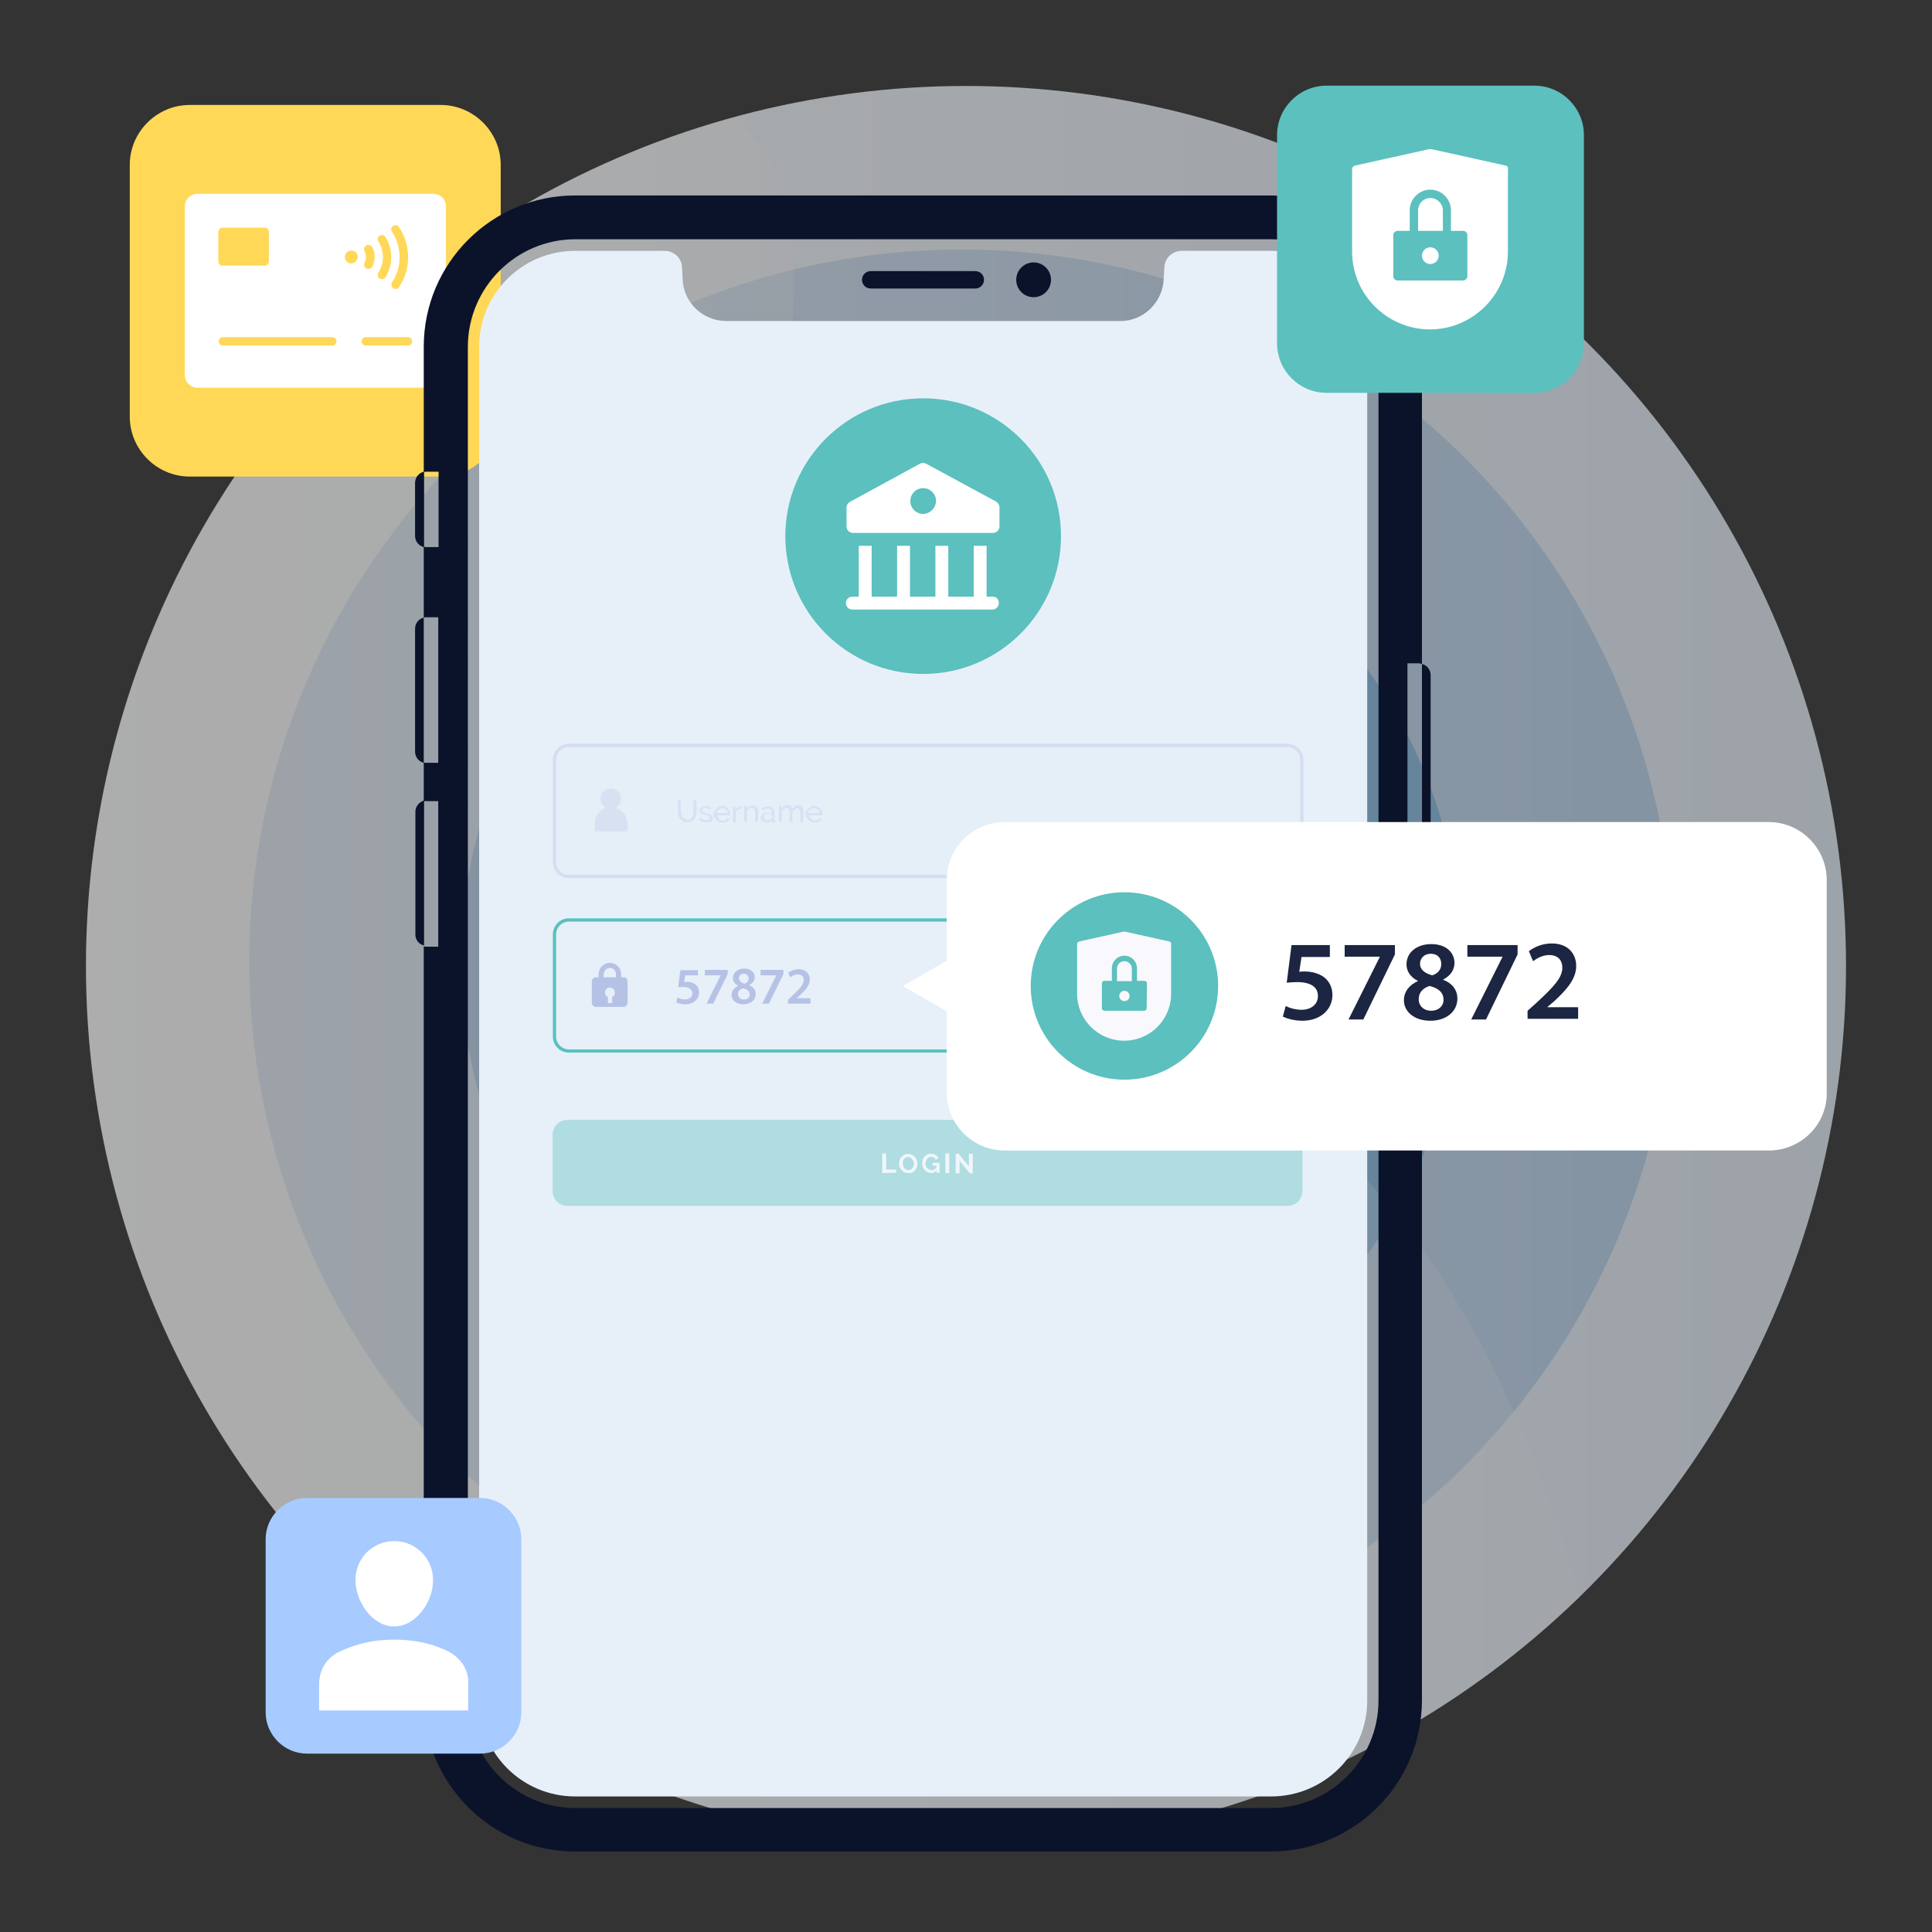
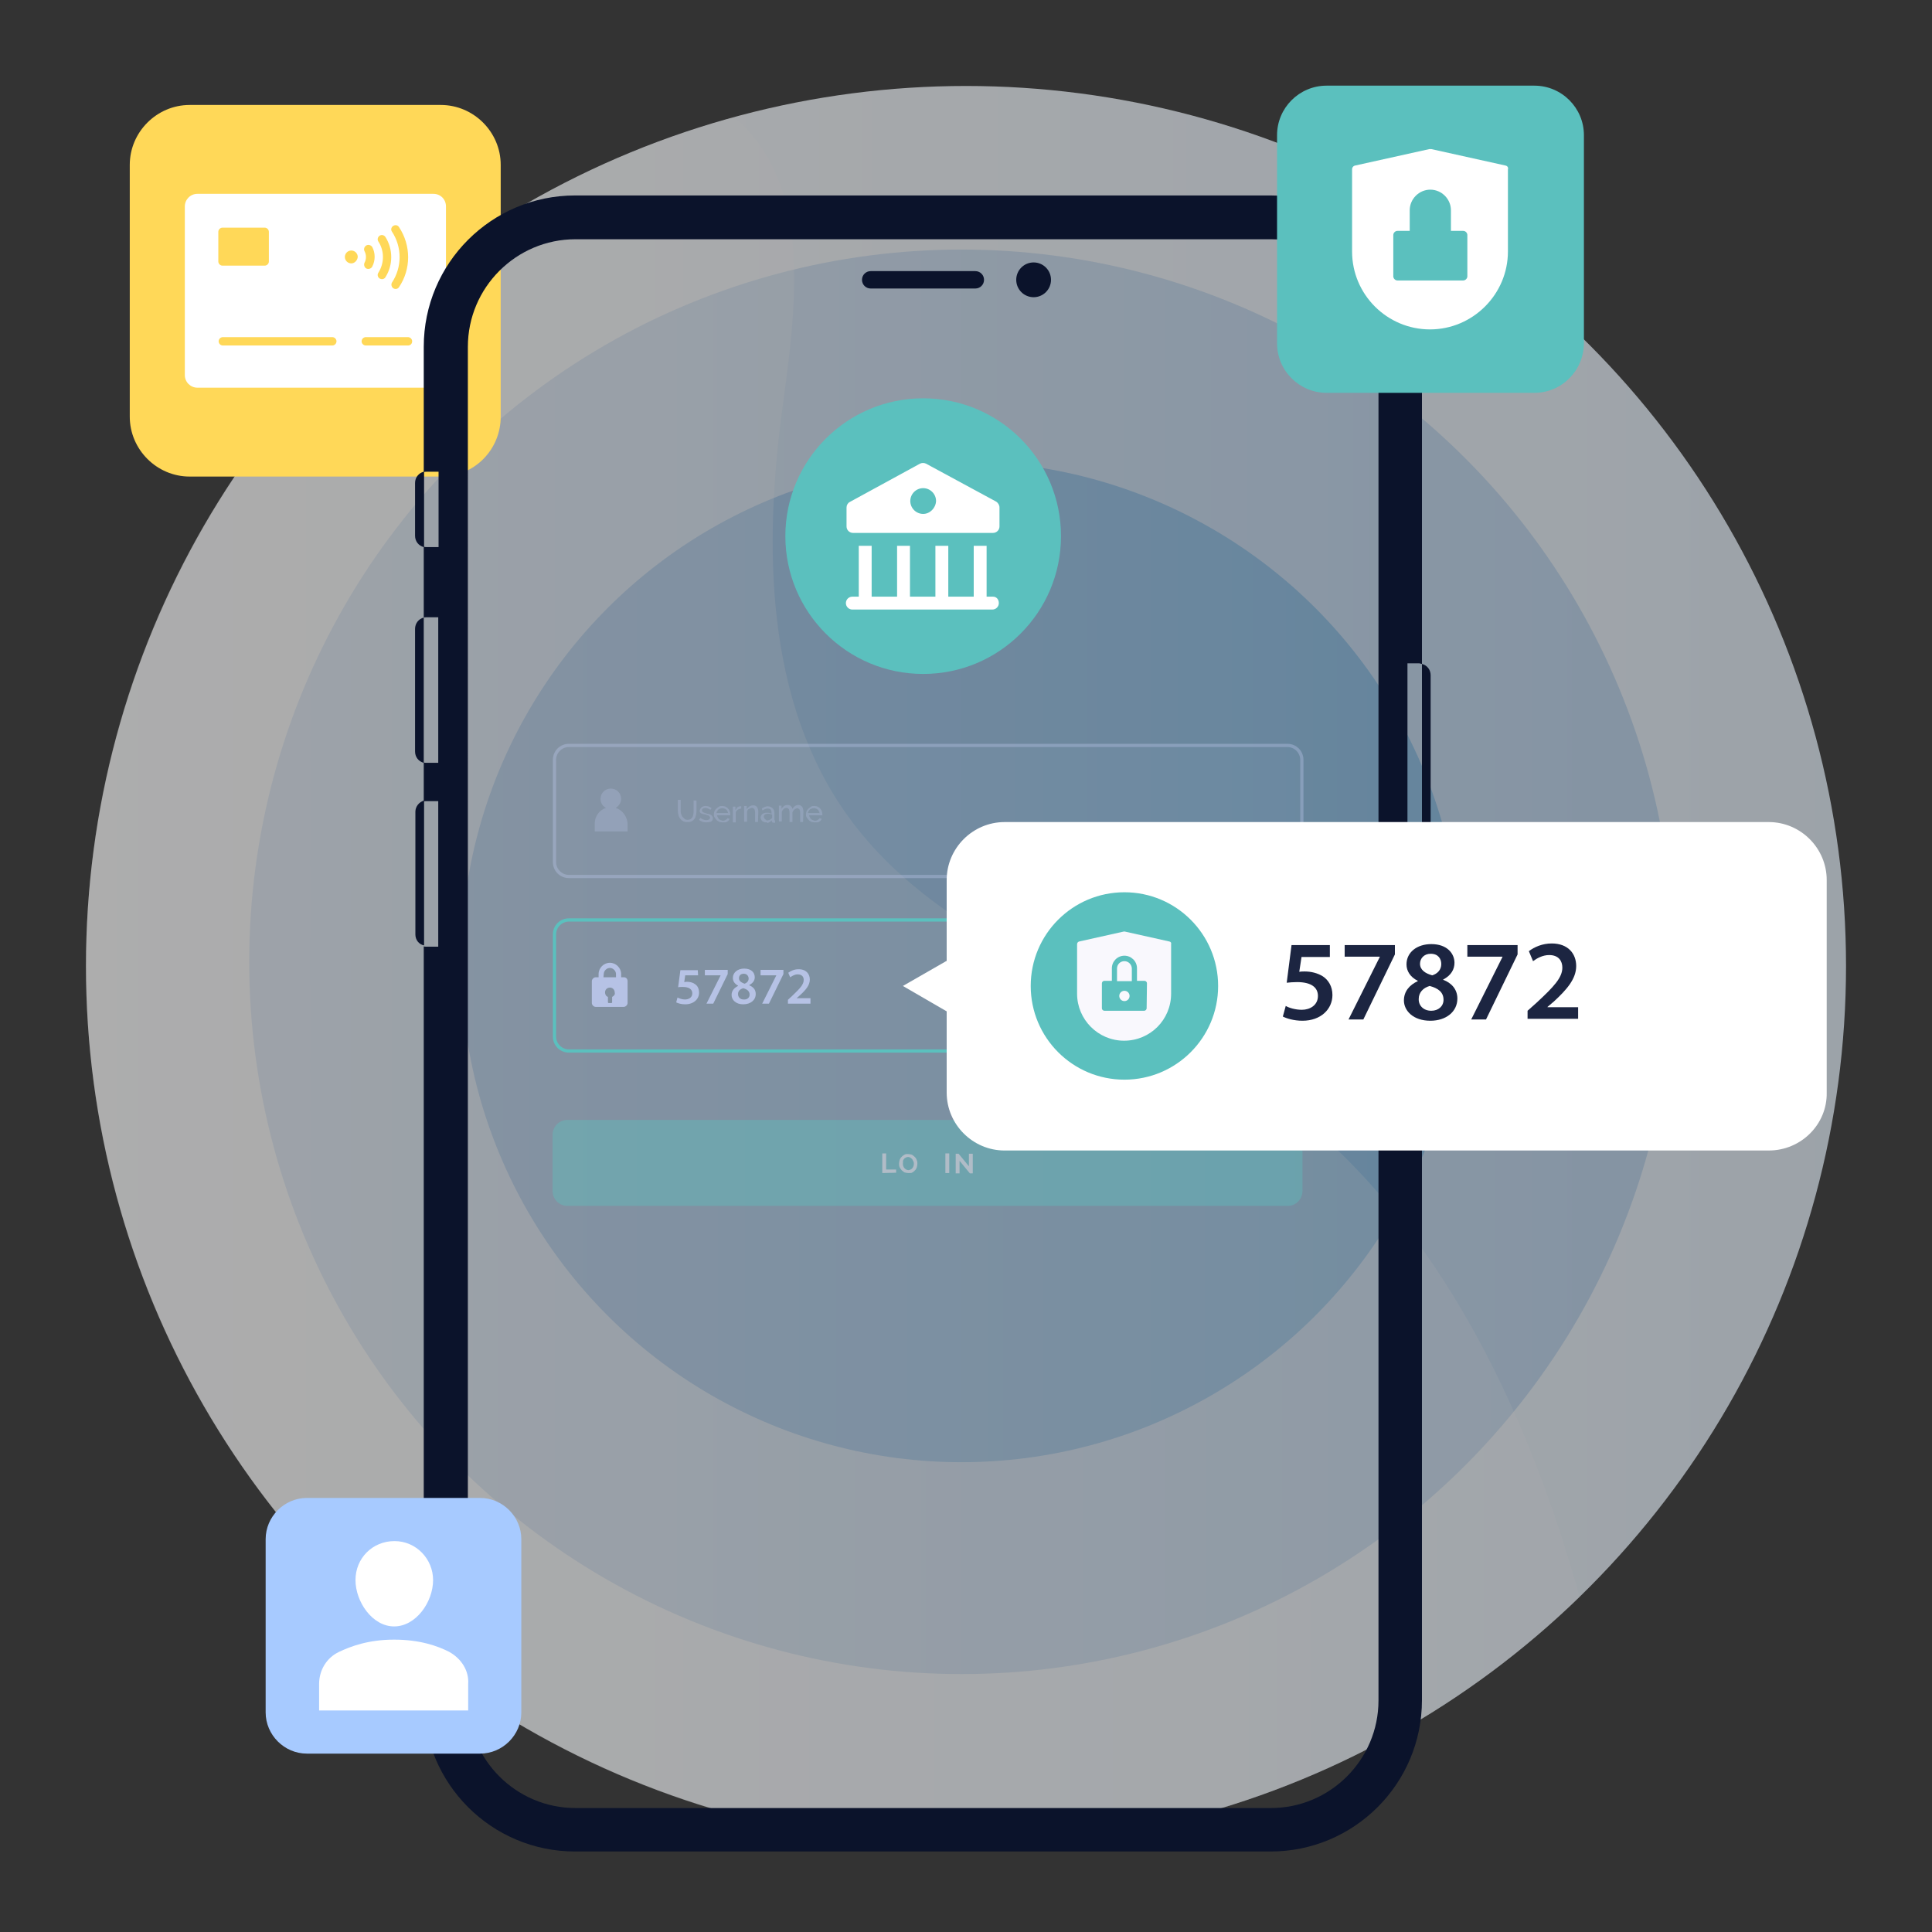
<svg xmlns="http://www.w3.org/2000/svg" version="1.1" id="Layer_1" x="0px" y="0px" viewBox="0 0 600 600" style="enable-background:new 0 0 600 600;" xml:space="preserve">
  <rect x="0" y="0" width="600" height="600" fill="#333333" stroke="none" />
  <style type="text/css">
	.st0{opacity:0.6;}
	.st1{fill:url(#SVGID_1_);}
	.st2{fill:url(#SVGID_2_);}
	.st3{fill:url(#SVGID_3_);}
	.st4{opacity:0.2;}
	.st5{fill:#FFFFFF;}
	.st6{fill:#587CFF;}
	.st7{fill:#FFD858;}
	.st8{fill:#0B132B;}
	.st9{fill:#E7F0F9;}
	.st10{opacity:0.4;}
	.st11{opacity:0.1;}
	.st12{fill-rule:evenodd;clip-rule:evenodd;fill:#B6C2E5;}
	.st13{fill:#B6C2E5;}
	.st14{opacity:0.8;}
	.st15{fill:#5BC0BE;}
	.st16{opacity:0;}
	.st17{fill-rule:evenodd;clip-rule:evenodd;fill:#FFFFFF;}
	.st18{fill:#F9F8FD;}
	.st19{fill:#1C2541;}
	.st20{fill:#A7CAFF;}
</style>
  <g>
    <g class="st0">
      <linearGradient id="SVGID_1_" gradientUnits="userSpaceOnUse" x1="36.25" y1="785.96" x2="491.75" y2="785.96" gradientTransform="matrix(1.2 0 0 1.2 -16.8 -643.151)">
        <stop offset="0" style="stop-color:#FFFFFF" />
        <stop offset="1" style="stop-color:#E3EEF9" />
      </linearGradient>
      <circle class="st1" cx="300" cy="300" r="273.3" />
      <linearGradient id="SVGID_2_" gradientUnits="userSpaceOnUse" x1="78.5" y1="784.876" x2="447.167" y2="784.876" gradientTransform="matrix(1.2 0 0 1.2 -16.8 -643.151)">
        <stop offset="0" style="stop-color:#DEE9F6" />
        <stop offset="1" style="stop-color:#BBD5EF" />
      </linearGradient>
      <circle class="st2" cx="298.6" cy="298.7" r="221.2" />
      <linearGradient id="SVGID_3_" gradientUnits="userSpaceOnUse" x1="133.333" y1="784.876" x2="392.333" y2="784.876" gradientTransform="matrix(1.2 0 0 1.2 -16.8 -643.151)">
        <stop offset="0" style="stop-color:#ABC8E8" />
        <stop offset="1" style="stop-color:#86BCE5" />
      </linearGradient>
      <circle class="st3" cx="298.6" cy="298.7" r="155.4" />
      <g class="st4">
        <path class="st5" d="M26.7,300C26.7,451,149,573.3,300,573.3c74,0,141.2-29.6,190.6-77.4c-17.3-61.4-46.3-121.2-97.8-157.4     c-42.5-29.8-98.7-42.7-129.2-84.7c-26-35.8-26.5-84.1-20.5-127.9c4.2-30.9,9.1-67.8-14-88.5c-0.2-0.2-0.7-0.4-1.1-0.9     C111.8,67.9,26.7,173.9,26.7,300z" />
      </g>
    </g>
  </g>
  <g>
    <g>
      <path class="st6" d="M1666.5,242.1l5.8-5.8c0.4-0.4,0.4-1.1,0-1.6s-1.1-0.4-1.6,0l-4.9,4.9l-4.9-4.9c-0.4-0.4-1.1-0.4-1.6,0    c-0.4,0.4-0.4,1.1,0,1.6l0,0l5.8,5.8C1665.4,242.5,1666.1,242.5,1666.5,242.1z" />
    </g>
  </g>
  <g>
    <path class="st7" d="M137,148H58.9c-10.2,0-18.6-8.4-18.6-18.6V51.2c0-10.2,8.4-18.6,18.6-18.6h78c10.2,0,18.6,8.4,18.6,18.6v78   C155.6,139.6,147.3,148,137,148z" />
    <g>
      <path class="st5" d="M134.6,60.2H61.3c-2.2,0-3.9,1.8-3.9,3.9v52.4c0,2.2,1.8,3.9,3.9,3.9h73.3c2.2,0,3.9-1.8,3.9-3.9V64.1    C138.5,61.9,136.8,60.2,134.6,60.2z M121.7,71.9c-0.4-0.6-0.2-1.4,0.5-1.8c0.6-0.3,1.3-0.2,1.7,0.4c3.8,5.7,3.8,13.1,0,18.7    c-0.4,0.6-1.2,0.7-1.8,0.3c-0.5-0.4-0.7-1.1-0.4-1.7C124.9,83,124.9,76.7,121.7,71.9L121.7,71.9z M117.5,75    c-0.4-0.6-0.2-1.4,0.4-1.8c0.6-0.4,1.4-0.2,1.8,0.4c2.4,3.8,2.4,8.7,0,12.5c-0.2,0.4-0.7,0.6-1.1,0.6c-0.2,0-0.5-0.1-0.7-0.2    c-0.6-0.4-0.8-1.2-0.4-1.8c0,0,0,0,0,0C119.4,81.7,119.4,77.9,117.5,75L117.5,75z M113.2,78c-0.3-0.6-0.1-1.4,0.6-1.8    c0.6-0.3,1.4-0.1,1.8,0.5c1,1.9,1,4.2,0,6.1c-0.3,0.6-1.1,0.9-1.8,0.6c-0.6-0.3-0.9-1.1-0.6-1.8c0,0,0,0,0,0    C113.8,80.5,113.8,79.1,113.2,78z M67.8,72c0-0.7,0.6-1.3,1.3-1.3h13.1c0.7,0,1.3,0.6,1.3,1.3v9.2c0,0.7-0.6,1.3-1.3,1.3H69.1    c-0.7,0-1.3-0.6-1.3-1.3V72z M103.2,107.3h-34c-0.7,0-1.3-0.6-1.3-1.3c0-0.7,0.6-1.3,1.3-1.3h34c0.7,0,1.3,0.6,1.3,1.3    C104.5,106.7,103.9,107.3,103.2,107.3z M109.1,81.8c-1.1,0-2-0.9-2-2c0-1.1,0.9-2,2-2c1.1,0,2,0.9,2,2    C111,80.9,110.1,81.8,109.1,81.8z M126.7,107.3h-13.1c-0.7,0-1.3-0.6-1.3-1.3c0-0.7,0.6-1.3,1.3-1.3h13.1c0.7,0,1.3,0.6,1.3,1.3    C128,106.7,127.5,107.3,126.7,107.3z" />
    </g>
  </g>
  <g>
    <g>
      <g>
        <g>
          <g>
            <circle class="st8" cx="321" cy="86.9" r="5.4" />
            <path class="st8" d="M302.9,84.2h-32.5c-1.5,0-2.7,1.2-2.7,2.7s1.2,2.7,2.7,2.7h32.5c1.5,0,2.7-1.2,2.7-2.7       C305.6,85.4,304.4,84.2,302.9,84.2z" />
            <path class="st8" d="M441.6,206.2v72.1c-0.2,0.1-0.6,0.1-0.8,0.1h-3.7V206h3.7C441.1,206.1,441.3,206.1,441.6,206.2v-98.5       c0-25.9-21-47-47-47h-216c-25.9,0-47,21-47,47l0,0v38.8c-1.6,0.4-2.7,1.8-2.7,3.5v16.4c0,1.7,1.1,3.1,2.7,3.5v21.9       c0.2-0.1,0.6-0.1,0.8-0.1h3.7v45.2h-3.7c-0.2,0-0.6,0-0.8-0.1v-45c-1.6,0.4-2.7,1.8-2.7,3.5v38.1c0,1.7,1.1,3.1,2.7,3.5v12       c0.2-0.1,0.6-0.1,0.8-0.1h3.7V294h-3.7c-0.2,0-0.6,0-0.8-0.1v234.1c0,25.9,21,47,47,47h216c25.9,0,47-21,47-47l0,0V278.3       c1.6-0.4,2.7-1.8,2.7-3.4v-65.2C444.3,208,443.2,206.6,441.6,206.2z M136.2,169.9h-3.7c-0.2,0-0.6,0-0.8-0.1v-23.2       c0.2-0.1,0.6-0.1,0.8-0.1h3.7V169.9z M394.7,561.5h-216c-18.4,0-33.4-15-33.4-33.4V107.7c0-18.4,15-33.4,33.4-33.4h216       c18.4,0,33.4,15,33.4,33.4v420.4C428.1,546.5,413.1,561.5,394.7,561.5z" />
            <path class="st8" d="M129,252.1v38.1c0,1.7,1.1,3.1,2.7,3.4v-45C130.1,249.1,129,250.5,129,252.1z" />
          </g>
-           <path class="st9" d="M178.6,557.9c-16.5,0-29.8-13.4-29.8-29.8V107.7c0-16.5,13.4-29.8,29.8-29.8h27.8c2.9,0,5.4,2.3,5.4,5.2      l0.2,3.5c0.2,7.3,6.2,13.1,13.6,13.1h122.2c7.3,0.1,13.3-5.8,13.6-13.1l0.2-3.5c0.1-2.9,2.4-5.2,5.4-5.2h27.8      c16.5,0,29.8,13.4,29.8,29.9v420.3c0,16.5-13.4,29.8-29.8,29.8L178.6,557.9L178.6,557.9z" />
        </g>
      </g>
    </g>
    <g class="st10">
      <g class="st11">
        <path class="st12" d="M404.8,267.7c0,2.8-2.2,5-5,5H176.7c-2.8,0-5-2.2-5-5V236c0-2.8,2.2-5,5-5h223.1c2.8,0,5,2.2,5,5     L404.8,267.7L404.8,267.7z" />
      </g>
      <path class="st13" d="M399.8,232c2.2,0,4,1.8,4,4v31.7c0,2.2-1.8,4-4,4H176.7c-2.2,0-4-1.8-4-4V236c0-2.2,1.8-4,4-4H399.8     M399.8,231H176.7c-2.8,0-5,2.2-5,5v31.7c0,2.8,2.2,5,5,5h223.1c2.8,0,5-2.2,5-5V236C404.8,233.2,402.6,231,399.8,231L399.8,231z" />
      <g class="st14">
        <path class="st13" d="M191.2,250.9c1-0.6,1.7-1.6,1.7-2.8c0-1.8-1.4-3.2-3.2-3.2s-3.2,1.4-3.2,3.2c0,1.3,0.7,2.3,1.7,2.8     c-2,0.6-3.5,2.6-3.5,4.8v2.5h10.2v-2.5C194.7,253.4,193.2,251.5,191.2,250.9z" />
      </g>
      <g>
        <path class="st15" d="M404.5,369.8c0,2.6-2,4.7-4.6,4.7H176.2c-2.6,0-4.6-2.1-4.6-4.7v-17.3c0-2.6,2-4.7,4.6-4.7h223.7     c2.6,0,4.6,2.1,4.6,4.7V369.8z" />
        <g>
          <path class="st5" d="M274,364.3v-6.1h1.2v5h3.1v1L274,364.3L274,364.3z" />
          <path class="st5" d="M282.1,364.3c-0.4,0-0.8-0.1-1.2-0.2c-0.3-0.2-0.6-0.4-0.9-0.7c-0.2-0.3-0.5-0.6-0.6-0.9      c-0.2-0.4-0.2-0.7-0.2-1.1c0-0.4,0.1-0.8,0.2-1.2c0.2-0.4,0.3-0.7,0.6-0.9c0.2-0.3,0.6-0.5,0.9-0.7c0.3-0.2,0.7-0.2,1.1-0.2      s0.8,0.1,1.2,0.2c0.3,0.2,0.6,0.4,0.9,0.7s0.5,0.6,0.6,1c0.2,0.4,0.2,0.7,0.2,1.1s-0.1,0.8-0.2,1.2c-0.2,0.4-0.3,0.7-0.6,0.9      c-0.2,0.3-0.6,0.5-0.9,0.7C283,364.3,282.6,364.3,282.1,364.3z M280.4,361.3c0,0.2,0,0.6,0.1,0.8c0.1,0.2,0.2,0.5,0.3,0.6      c0.2,0.2,0.3,0.3,0.6,0.5c0.2,0.1,0.5,0.2,0.7,0.2c0.2,0,0.5-0.1,0.7-0.2s0.4-0.2,0.6-0.5c0.2-0.2,0.2-0.4,0.3-0.6      c0.1-0.2,0.1-0.5,0.1-0.7s0-0.6-0.2-0.8c-0.1-0.2-0.2-0.5-0.3-0.6c-0.2-0.2-0.3-0.3-0.6-0.5c-0.2-0.1-0.5-0.2-0.7-0.2      c-0.2,0-0.5,0.1-0.7,0.2s-0.4,0.2-0.6,0.5c-0.2,0.2-0.2,0.4-0.3,0.6C280.5,360.8,280.4,361,280.4,361.3z" />
-           <path class="st5" d="M290.8,363.6c-0.5,0.5-1,0.7-1.6,0.7c-0.4,0-0.7-0.1-1.1-0.2c-0.3-0.2-0.6-0.4-0.9-0.7      c-0.2-0.3-0.5-0.6-0.6-1c-0.2-0.4-0.2-0.8-0.2-1.2c0-0.4,0.1-0.8,0.2-1.2c0.2-0.4,0.3-0.7,0.6-0.9c0.2-0.2,0.6-0.5,0.9-0.6      s0.7-0.2,1.1-0.2c0.6,0,1,0.2,1.4,0.4c0.4,0.2,0.7,0.6,0.9,0.9l-0.9,0.6c-0.2-0.3-0.3-0.6-0.6-0.7c-0.2-0.2-0.6-0.2-0.9-0.2      c-0.2,0-0.5,0.1-0.7,0.2c-0.2,0.1-0.4,0.2-0.5,0.5c-0.2,0.2-0.2,0.4-0.3,0.6s-0.2,0.5-0.2,0.8c0,0.3,0.1,0.6,0.2,0.8      s0.2,0.5,0.4,0.6s0.3,0.3,0.6,0.4s0.4,0.2,0.7,0.2c0.6,0,1-0.2,1.5-0.8V362h-1.2v-0.9h2.2v3.1h-0.9L290.8,363.6L290.8,363.6z" />
          <path class="st5" d="M293.6,364.3v-6.1h1.2v6.1H293.6z" />
          <path class="st5" d="M298,360.5v3.9h-1.2v-6.1h0.9l3.2,3.9v-3.9h1.2v6.1h-0.9L298,360.5z" />
        </g>
      </g>
      <g class="st14">
        <g>
          <path class="st13" d="M213.5,254.6c0.4,0,0.7-0.1,0.9-0.2c0.2-0.2,0.5-0.3,0.6-0.6c0.2-0.2,0.2-0.6,0.3-0.9      c0.1-0.3,0.1-0.6,0.1-0.9v-3.4h0.9v3.4c0,0.5-0.1,0.9-0.2,1.3c-0.1,0.4-0.2,0.8-0.5,1.1c-0.2,0.3-0.6,0.6-0.9,0.7      c-0.4,0.2-0.8,0.2-1.3,0.2c-0.6,0-1-0.1-1.3-0.3c-0.4-0.2-0.6-0.5-0.9-0.8c-0.2-0.3-0.4-0.6-0.5-1.1c-0.1-0.4-0.2-0.8-0.2-1.3      v-3.4h0.9v3.4c0,0.3,0,0.6,0.1,0.9c0.1,0.3,0.2,0.6,0.3,0.8c0.2,0.2,0.4,0.4,0.6,0.6C212.7,254.5,213.1,254.6,213.5,254.6z" />
          <path class="st13" d="M219.3,255.4c-0.4,0-0.8-0.1-1.2-0.2c-0.4-0.2-0.7-0.3-1-0.6l0.4-0.6c0.3,0.2,0.6,0.4,0.9,0.5      c0.3,0.1,0.6,0.2,0.9,0.2c0.4,0,0.6-0.1,0.9-0.2c0.2-0.2,0.3-0.3,0.3-0.6c0-0.2,0-0.2-0.1-0.3s-0.2-0.2-0.2-0.2      c-0.1-0.1-0.2-0.2-0.5-0.2c-0.2-0.1-0.4-0.1-0.6-0.2c-0.3-0.1-0.6-0.2-0.8-0.2c-0.2-0.1-0.4-0.2-0.6-0.2      c-0.2-0.1-0.2-0.2-0.3-0.3c-0.1-0.2-0.1-0.3-0.1-0.5c0-0.2,0.1-0.5,0.2-0.6c0.1-0.2,0.2-0.3,0.4-0.5c0.2-0.2,0.4-0.2,0.6-0.3      c0.2-0.1,0.5-0.1,0.7-0.1c0.4,0,0.7,0.1,1,0.2c0.3,0.2,0.6,0.3,0.8,0.5l-0.4,0.5c-0.2-0.2-0.5-0.3-0.7-0.4s-0.6-0.2-0.8-0.2      c-0.3,0-0.6,0.1-0.8,0.2c-0.2,0.2-0.3,0.3-0.3,0.6c0,0.1,0,0.2,0.1,0.3s0.1,0.2,0.2,0.2c0.1,0.1,0.2,0.1,0.4,0.2      s0.3,0.1,0.6,0.2c0.3,0.1,0.6,0.2,0.9,0.2c0.2,0.1,0.5,0.2,0.6,0.3c0.2,0.1,0.3,0.2,0.4,0.4s0.2,0.3,0.2,0.6      c0,0.5-0.2,0.8-0.6,1.1C220.3,255.3,219.8,255.4,219.3,255.4z" />
          <path class="st13" d="M224.3,255.4c-0.4,0-0.7-0.1-1-0.2c-0.3-0.2-0.6-0.3-0.8-0.6c-0.2-0.2-0.4-0.5-0.6-0.8      c-0.2-0.3-0.2-0.6-0.2-1c0-0.3,0.1-0.7,0.2-0.9c0.2-0.3,0.3-0.6,0.6-0.8c0.2-0.2,0.5-0.4,0.8-0.6c0.3-0.2,0.6-0.2,1-0.2      s0.7,0.1,1,0.2c0.3,0.2,0.6,0.3,0.8,0.6c0.2,0.2,0.4,0.5,0.5,0.8s0.2,0.6,0.2,0.9c0,0.1,0,0.2,0,0.2c0,0.1,0,0.1,0,0.2h-4.1      c0,0.2,0.1,0.5,0.2,0.6c0.1,0.2,0.2,0.4,0.4,0.6s0.3,0.2,0.6,0.3c0.2,0.1,0.4,0.2,0.6,0.2c0.2,0,0.3,0,0.5-0.1s0.3-0.1,0.4-0.2      c0.2-0.1,0.2-0.2,0.3-0.2c0.1-0.1,0.2-0.2,0.2-0.3l0.7,0.2c-0.1,0.2-0.2,0.3-0.3,0.5c-0.2,0.2-0.3,0.3-0.5,0.4      c-0.2,0.1-0.4,0.2-0.6,0.2C224.9,255.4,224.6,255.4,224.3,255.4z M226.1,252.5c0-0.2-0.1-0.5-0.2-0.6c-0.1-0.2-0.2-0.4-0.4-0.5      c-0.2-0.2-0.3-0.2-0.6-0.3c-0.2-0.1-0.4-0.1-0.6-0.1c-0.2,0-0.4,0.1-0.6,0.1c-0.2,0.1-0.4,0.2-0.6,0.3c-0.2,0.2-0.2,0.3-0.4,0.5      c-0.1,0.2-0.2,0.4-0.2,0.6H226.1z" />
          <path class="st13" d="M230.3,251.1c-0.4,0-0.8,0.2-1.1,0.3c-0.3,0.2-0.6,0.5-0.7,0.9v3.1h-0.9v-4.9h0.8v1.1      c0.2-0.3,0.4-0.6,0.6-0.9c0.3-0.2,0.6-0.3,0.9-0.3c0.1,0,0.1,0,0.2,0s0.1,0,0.1,0v0.7H230.3z" />
          <path class="st13" d="M235.4,255.3h-0.9v-2.8c0-0.6-0.1-0.9-0.2-1.2c-0.2-0.2-0.4-0.4-0.7-0.4c-0.2,0-0.3,0-0.5,0.1      s-0.3,0.2-0.5,0.2c-0.2,0.1-0.3,0.2-0.4,0.4s-0.2,0.3-0.2,0.6v3h-0.9v-4.9h0.8v1c0.2-0.3,0.5-0.6,0.9-0.9      c0.4-0.2,0.8-0.3,1.2-0.3c0.3,0,0.6,0.1,0.7,0.2c0.2,0.1,0.3,0.2,0.5,0.5c0.1,0.2,0.2,0.4,0.2,0.6c0.1,0.2,0.1,0.6,0.1,0.8      L235.4,255.3L235.4,255.3z" />
          <path class="st13" d="M238,255.4c-0.2,0-0.5,0-0.7-0.1s-0.4-0.2-0.6-0.3c-0.2-0.2-0.2-0.3-0.3-0.5s-0.2-0.4-0.2-0.6      c0-0.2,0.1-0.5,0.2-0.6c0.1-0.2,0.2-0.4,0.4-0.5c0.2-0.2,0.4-0.2,0.6-0.3c0.2-0.1,0.6-0.1,0.9-0.1c0.2,0,0.5,0,0.7,0.1      c0.2,0.1,0.5,0.1,0.6,0.2v-0.4c0-0.4-0.1-0.7-0.3-0.9c-0.2-0.2-0.6-0.3-0.9-0.3c-0.5,0-1,0.2-1.6,0.6l-0.2-0.6      c0.3-0.2,0.6-0.4,0.9-0.5c0.3-0.1,0.6-0.2,0.9-0.2c0.6,0,1.1,0.2,1.5,0.6c0.4,0.3,0.6,0.9,0.6,1.5v2c0,0.2,0.1,0.3,0.2,0.3v0.7      c-0.1,0-0.2,0-0.2,0c-0.1,0-0.1,0-0.2,0c-0.2,0-0.2,0-0.4-0.1s-0.2-0.2-0.2-0.4v-0.3c-0.1,0.2-0.2,0.3-0.4,0.4      c-0.2,0.1-0.3,0.2-0.5,0.3s-0.3,0.2-0.5,0.2C238.4,255.4,238.2,255.4,238,255.4z M238.2,254.8c0.2,0,0.6-0.1,0.8-0.2      c0.2-0.1,0.5-0.2,0.6-0.4c0.2-0.2,0.2-0.2,0.2-0.4v-0.8c-0.2-0.1-0.4-0.2-0.6-0.2c-0.2-0.1-0.4-0.1-0.6-0.1      c-0.4,0-0.8,0.1-1,0.2c-0.2,0.2-0.4,0.4-0.4,0.7c0,0.2,0,0.2,0.1,0.4c0.1,0.1,0.2,0.2,0.2,0.3c0.1,0.1,0.2,0.2,0.3,0.2      C237.9,254.7,238,254.8,238.2,254.8z" />
          <path class="st13" d="M249.4,255.3h-0.9v-2.8c0-0.6-0.1-0.9-0.2-1.1c-0.2-0.2-0.4-0.4-0.7-0.4c-0.3,0-0.6,0.2-0.9,0.4      c-0.2,0.2-0.5,0.6-0.6,0.9v3h-0.9v-2.8c0-0.6-0.1-0.9-0.2-1.2c-0.2-0.2-0.4-0.4-0.7-0.4c-0.3,0-0.6,0.1-0.9,0.3      c-0.2,0.2-0.5,0.6-0.6,0.9v3h-0.9v-4.9h0.8v1c0.2-0.4,0.5-0.6,0.8-0.9c0.3-0.2,0.7-0.3,1.1-0.3c0.4,0,0.7,0.1,1,0.3      c0.2,0.2,0.4,0.5,0.5,0.9c0.5-0.8,1.1-1.2,1.9-1.2c0.3,0,0.6,0.1,0.7,0.2c0.2,0.1,0.3,0.2,0.5,0.5c0.1,0.2,0.2,0.4,0.2,0.6      c0.1,0.2,0.1,0.6,0.1,0.8L249.4,255.3L249.4,255.3z" />
          <path class="st13" d="M252.9,255.4c-0.4,0-0.7-0.1-1-0.2c-0.3-0.2-0.6-0.3-0.8-0.6c-0.2-0.2-0.4-0.5-0.6-0.8      c-0.2-0.3-0.2-0.6-0.2-1c0-0.3,0.1-0.7,0.2-0.9c0.2-0.3,0.3-0.6,0.6-0.8c0.2-0.2,0.5-0.4,0.8-0.6c0.3-0.2,0.6-0.2,1-0.2      c0.4,0,0.7,0.1,1,0.2c0.3,0.2,0.6,0.3,0.8,0.6c0.2,0.2,0.4,0.5,0.5,0.8s0.2,0.6,0.2,0.9c0,0.1,0,0.2,0,0.2c0,0.1,0,0.1,0,0.2      h-4.1c0,0.2,0.1,0.5,0.2,0.6c0.1,0.2,0.2,0.4,0.4,0.6s0.3,0.2,0.6,0.3c0.2,0.1,0.4,0.2,0.6,0.2c0.2,0,0.3,0,0.5-0.1      s0.3-0.1,0.4-0.2c0.2-0.1,0.2-0.2,0.3-0.2c0.1-0.1,0.2-0.2,0.2-0.3l0.7,0.2c-0.1,0.2-0.2,0.3-0.3,0.5c-0.2,0.2-0.3,0.3-0.5,0.4      c-0.2,0.1-0.4,0.2-0.6,0.2C253.3,255.4,253.1,255.4,252.9,255.4z M254.5,252.5c0-0.2-0.1-0.5-0.2-0.6c-0.1-0.2-0.2-0.4-0.4-0.5      c-0.2-0.2-0.3-0.2-0.6-0.3c-0.2-0.1-0.4-0.1-0.6-0.1c-0.2,0-0.4,0.1-0.6,0.1c-0.2,0.1-0.4,0.2-0.6,0.3c-0.2,0.2-0.2,0.3-0.4,0.5      c-0.1,0.2-0.2,0.4-0.2,0.6H254.5z" />
        </g>
      </g>
    </g>
    <circle class="st15" cx="286.7" cy="166.5" r="42.8" />
    <g>
      <g class="st16">
        <path class="st17" d="M404.8,321.9c0,2.8-2.2,5-5,5H176.7c-2.8,0-5-2.2-5-5v-31.7c0-2.8,2.2-5,5-5h223.1c2.8,0,5,2.2,5,5     L404.8,321.9L404.8,321.9z" />
      </g>
      <path class="st15" d="M399.8,286.2c2.2,0,4,1.8,4,4v31.7c0,2.2-1.8,4-4,4H176.7c-2.2,0-4-1.8-4-4v-31.7c0-2.2,1.8-4,4-4H399.8     M399.8,285.2H176.7c-2.8,0-5,2.2-5,5v31.7c0,2.8,2.2,5,5,5h223.1c2.8,0,5-2.2,5-5v-31.7C404.8,287.4,402.6,285.2,399.8,285.2    L399.8,285.2z" />
      <g>
        <path class="st13" d="M193.8,303.5h-0.9v-1c0-1.9-1.6-3.5-3.5-3.5s-3.5,1.6-3.5,3.5v1h-0.9c-0.6,0-1.2,0.6-1.2,1.2v6.8     c0,0.6,0.6,1.2,1.2,1.2h8.7c0.6,0,1.2-0.6,1.2-1.2v-6.8C194.9,304.1,194.5,303.5,193.8,303.5z M187.5,302.5c0-1,0.9-1.9,1.9-1.9     c1,0,1.9,0.9,1.9,1.9v1h-3.9L187.5,302.5L187.5,302.5z M190.1,309.6v1.7c0,0.1-0.1,0.2-0.2,0.2H189c-0.1,0-0.2-0.1-0.2-0.2v-1.7     c-0.6-0.2-0.9-0.8-0.9-1.4c0-0.9,0.7-1.5,1.5-1.5c0.9,0,1.5,0.7,1.5,1.5C191.1,308.8,190.7,309.3,190.1,309.6z" />
      </g>
      <g>
        <path class="st13" d="M216.8,302.9h-4l-0.3,2.1c0.2,0,0.5-0.1,0.8-0.1c0.9,0,1.8,0.2,2.5,0.7c0.8,0.5,1.3,1.4,1.3,2.7     c0,2-1.7,3.6-4.3,3.6c-1.2,0-2.2-0.3-2.8-0.6l0.4-1.5c0.5,0.2,1.3,0.6,2.3,0.6c1.2,0,2.3-0.6,2.3-1.9c0-1.2-0.9-2-3-2     c-0.6,0-1,0-1.4,0.1l0.7-5.3h5.4L216.8,302.9L216.8,302.9z" />
        <path class="st13" d="M226,301.2v1.3l-4.5,9.2h-2.1l4.4-8.8l0,0h-4.9v-1.7H226z" />
        <path class="st13" d="M227.2,309c0-1.3,0.8-2.2,2-2.8v-0.1c-1.1-0.6-1.6-1.4-1.6-2.4c0-1.7,1.5-2.9,3.5-2.9     c2.3,0,3.3,1.3,3.3,2.7c0,0.9-0.5,1.8-1.7,2.4v0.1c1.2,0.5,2,1.3,2,2.7c0,1.9-1.6,3.2-3.9,3.2C228.5,311.9,227.2,310.5,227.2,309     z M232.8,308.9c0-1.1-0.8-1.7-2-2c-1,0.3-1.6,0.9-1.6,1.8s0.6,1.7,1.7,1.7C232.1,310.5,232.8,309.8,232.8,308.9z M229.5,303.8     c0,0.9,0.7,1.3,1.7,1.7c0.7-0.2,1.3-0.8,1.3-1.6c0-0.7-0.5-1.5-1.5-1.5C230,302.4,229.5,303,229.5,303.8z" />
        <path class="st13" d="M243.3,301.2v1.3l-4.5,9.2h-2.1l4.4-8.8l0,0h-4.9v-1.7H243.3z" />
        <path class="st13" d="M244.7,311.7v-1.2l1.3-1.2c2.4-2.3,3.6-3.5,3.6-5c0-0.9-0.5-1.7-1.9-1.7c-0.9,0-1.7,0.5-2.3,0.9l-0.6-1.4     c0.8-0.6,1.9-1.1,3.2-1.1c2.4,0,3.5,1.5,3.5,3.2c0,1.8-1.3,3.3-3.2,5l-0.9,0.8l0,0h4.3v1.7L244.7,311.7L244.7,311.7z" />
      </g>
    </g>
    <path class="st5" d="M549.3,357.3H312c-9.9,0-18-8.1-18-18v-66c0-9.9,8.1-18,18-18h237.3c9.9,0,18,8.1,18,18v66   C567.5,349.1,559.4,357.3,549.3,357.3z" />
    <g>
      <ellipse class="st15" cx="349.2" cy="306.2" rx="29.1" ry="29.1" />
      <g>
        <path class="st18" d="M363.2,292.4l-13.9-3.1c-0.1,0-0.2,0-0.3,0l-13.9,3.1c-0.3,0.1-0.6,0.4-0.6,0.8v15.4     c0,8,6.5,14.6,14.6,14.6s14.6-6.5,14.6-14.6v-15.4C363.8,292.8,363.6,292.5,363.2,292.4z M356.1,313.1c0,0.4-0.3,0.8-0.8,0.8H343     c-0.4,0-0.8-0.3-0.8-0.8v-7.7c0-0.4,0.3-0.8,0.8-0.8h2.3v-3.9c0-2.1,1.7-3.9,3.9-3.9c2.1,0,3.9,1.7,3.9,3.9v3.9h2.3     c0.4,0,0.8,0.3,0.8,0.8L356.1,313.1L356.1,313.1z" />
        <path class="st18" d="M349.2,298.5c-1.3,0-2.3,1-2.3,2.3v3.9h4.6v-3.9C351.5,299.6,350.5,298.5,349.2,298.5z" />
        <circle class="st18" cx="349.2" cy="309.3" r="1.6" />
      </g>
    </g>
    <g>
      <path class="st19" d="M413,297.2h-8.8l-0.7,4.6c0.6-0.1,1-0.1,1.7-0.1c2,0,4,0.5,5.6,1.5c1.7,1.1,3,3.1,3,5.8c0,4.4-3.6,8-9.3,8    c-2.7,0-4.9-0.7-6.1-1.3l0.9-3.3c1,0.6,3,1.2,5,1.2c2.5,0,5-1.4,5-4.3c0-2.6-2-4.3-6.5-4.3c-1.3,0-2.2,0.1-3.2,0.2l1.5-11.7H413    L413,297.2L413,297.2z" />
      <path class="st19" d="M433.2,293.6v2.8l-9.8,20.2h-4.6l9.7-19.4v-0.1h-10.9v-3.6H433.2z" />
      <path class="st19" d="M436,310.7c0-2.8,1.7-4.8,4.3-6v-0.1c-2.4-1.2-3.5-3.1-3.5-5.1c0-3.8,3.3-6.3,7.7-6.3c5,0,7.2,3,7.2,5.8    c0,2-1,3.9-3.5,5.2v0.1c2.5,0.9,4.4,2.9,4.4,5.8c0,4.1-3.5,6.9-8.4,6.9C438.9,317,436,313.9,436,310.7z M448.3,310.5    c0-2.4-1.7-3.6-4.3-4.3c-2.1,0.6-3.4,2.1-3.4,4c-0.1,2,1.4,3.7,3.9,3.7C446.7,313.9,448.3,312.5,448.3,310.5z M441,299.3    c0,1.9,1.6,3,3.8,3.6c1.6-0.5,2.8-1.7,2.8-3.5c0-1.6-0.9-3.2-3.3-3.2C442.2,296.2,441,297.7,441,299.3z" />
      <path class="st19" d="M471.3,293.6v2.8l-9.8,20.2h-4.6l9.7-19.4v-0.1h-10.9v-3.6H471.3z" />
      <path class="st19" d="M474.4,316.6v-2.7l2.8-2.5c5.4-5,8-7.8,8-10.9c0-2-1.1-3.9-4.1-3.9c-2,0-3.8,1-5,1.9l-1.3-3.1    c1.7-1.3,4.2-2.4,7.1-2.4c5.1,0,7.6,3.2,7.6,7c0,4-2.9,7.3-6.9,11l-2,1.7v0.1h9.5v3.6H474.4L474.4,316.6z" />
    </g>
    <polygon class="st5" points="280.4,306.2 297.3,316 297.3,296.5  " />
    <g>
      <path class="st5" d="M308.4,185.3h-2v-15.8h-4v15.8h-7.9v-15.8h-4v15.8h-7.9v-15.8h-4v15.8h-7.9v-15.8h-4v15.8h-2    c-1.1,0-2,0.9-2,2s0.9,2,2,2h43.5c1.1,0,2-0.9,2-2S309.5,185.3,308.4,185.3z" />
      <path class="st5" d="M309.4,155.8L287.6,144c-0.6-0.3-1.3-0.3-1.9,0l-21.8,11.9c-0.6,0.3-1,1-1,1.7v5.9c0,1.1,0.9,2,2,2h43.5    c1.1,0,2-0.9,2-2v-5.9C310.4,156.9,310,156.2,309.4,155.8z M286.7,159.6c-2.2,0-4-1.8-4-4c0-2.2,1.8-4,4-4c2.2,0,4,1.8,4,4    C290.6,157.8,288.8,159.6,286.7,159.6z" />
    </g>
  </g>
  <path class="st20" d="M149.1,544.6H95.3c-7,0-12.8-5.8-12.8-12.8V478c0-7,5.8-12.8,12.8-12.8h53.8c7,0,12.8,5.8,12.8,12.8v53.8  C161.9,538.8,156.1,544.6,149.1,544.6z" />
  <g>
    <path class="st5" d="M134.5,490.7c0,6.8-5.3,14.4-12.1,14.4s-12-7.7-12-14.4c0-6.8,5.3-12.1,12.1-12.1S134.5,484.2,134.5,490.7z" />
    <path class="st5" d="M139.5,513c-3.5-1.8-9.1-3.8-17.1-3.8s-13.5,2.1-17.1,3.8c-3.8,1.8-6.2,5.6-6.2,10v8.2h46.3V523   C145.7,518.9,143.3,515.1,139.5,513z" />
  </g>
  <path class="st15" d="M476.5,122H412c-8.5,0-15.4-6.9-15.4-15.4V42c0-8.5,6.9-15.4,15.4-15.4h64.5c8.5,0,15.4,6.9,15.4,15.4v64.5  C491.9,115.1,485,122,476.5,122z" />
  <g>
    <path class="st5" d="M467.5,51.4l-23-5.1c-0.2,0-0.4,0-0.6,0l-23,5.1c-0.6,0.1-1,0.6-1,1.2v25.5c0,13.4,10.9,24.2,24.2,24.2   s24.2-10.9,24.2-24.2V52.6C468.5,52,468.1,51.5,467.5,51.4z M455.7,85.8c0,0.7-0.6,1.3-1.3,1.3H434c-0.7,0-1.3-0.6-1.3-1.3V73   c0-0.7,0.6-1.3,1.3-1.3h3.8v-6.4c0-3.5,2.9-6.4,6.4-6.4c3.5,0,6.4,2.9,6.4,6.4v6.4h3.8c0.7,0,1.3,0.6,1.3,1.3V85.8z" />
-     <path class="st5" d="M444.2,61.5c-2.1,0-3.8,1.7-3.8,3.8v6.4h7.7v-6.4C448.1,63.3,446.4,61.5,444.2,61.5z" />
-     <circle class="st5" cx="444.2" cy="79.4" r="2.6" />
  </g>
</svg>